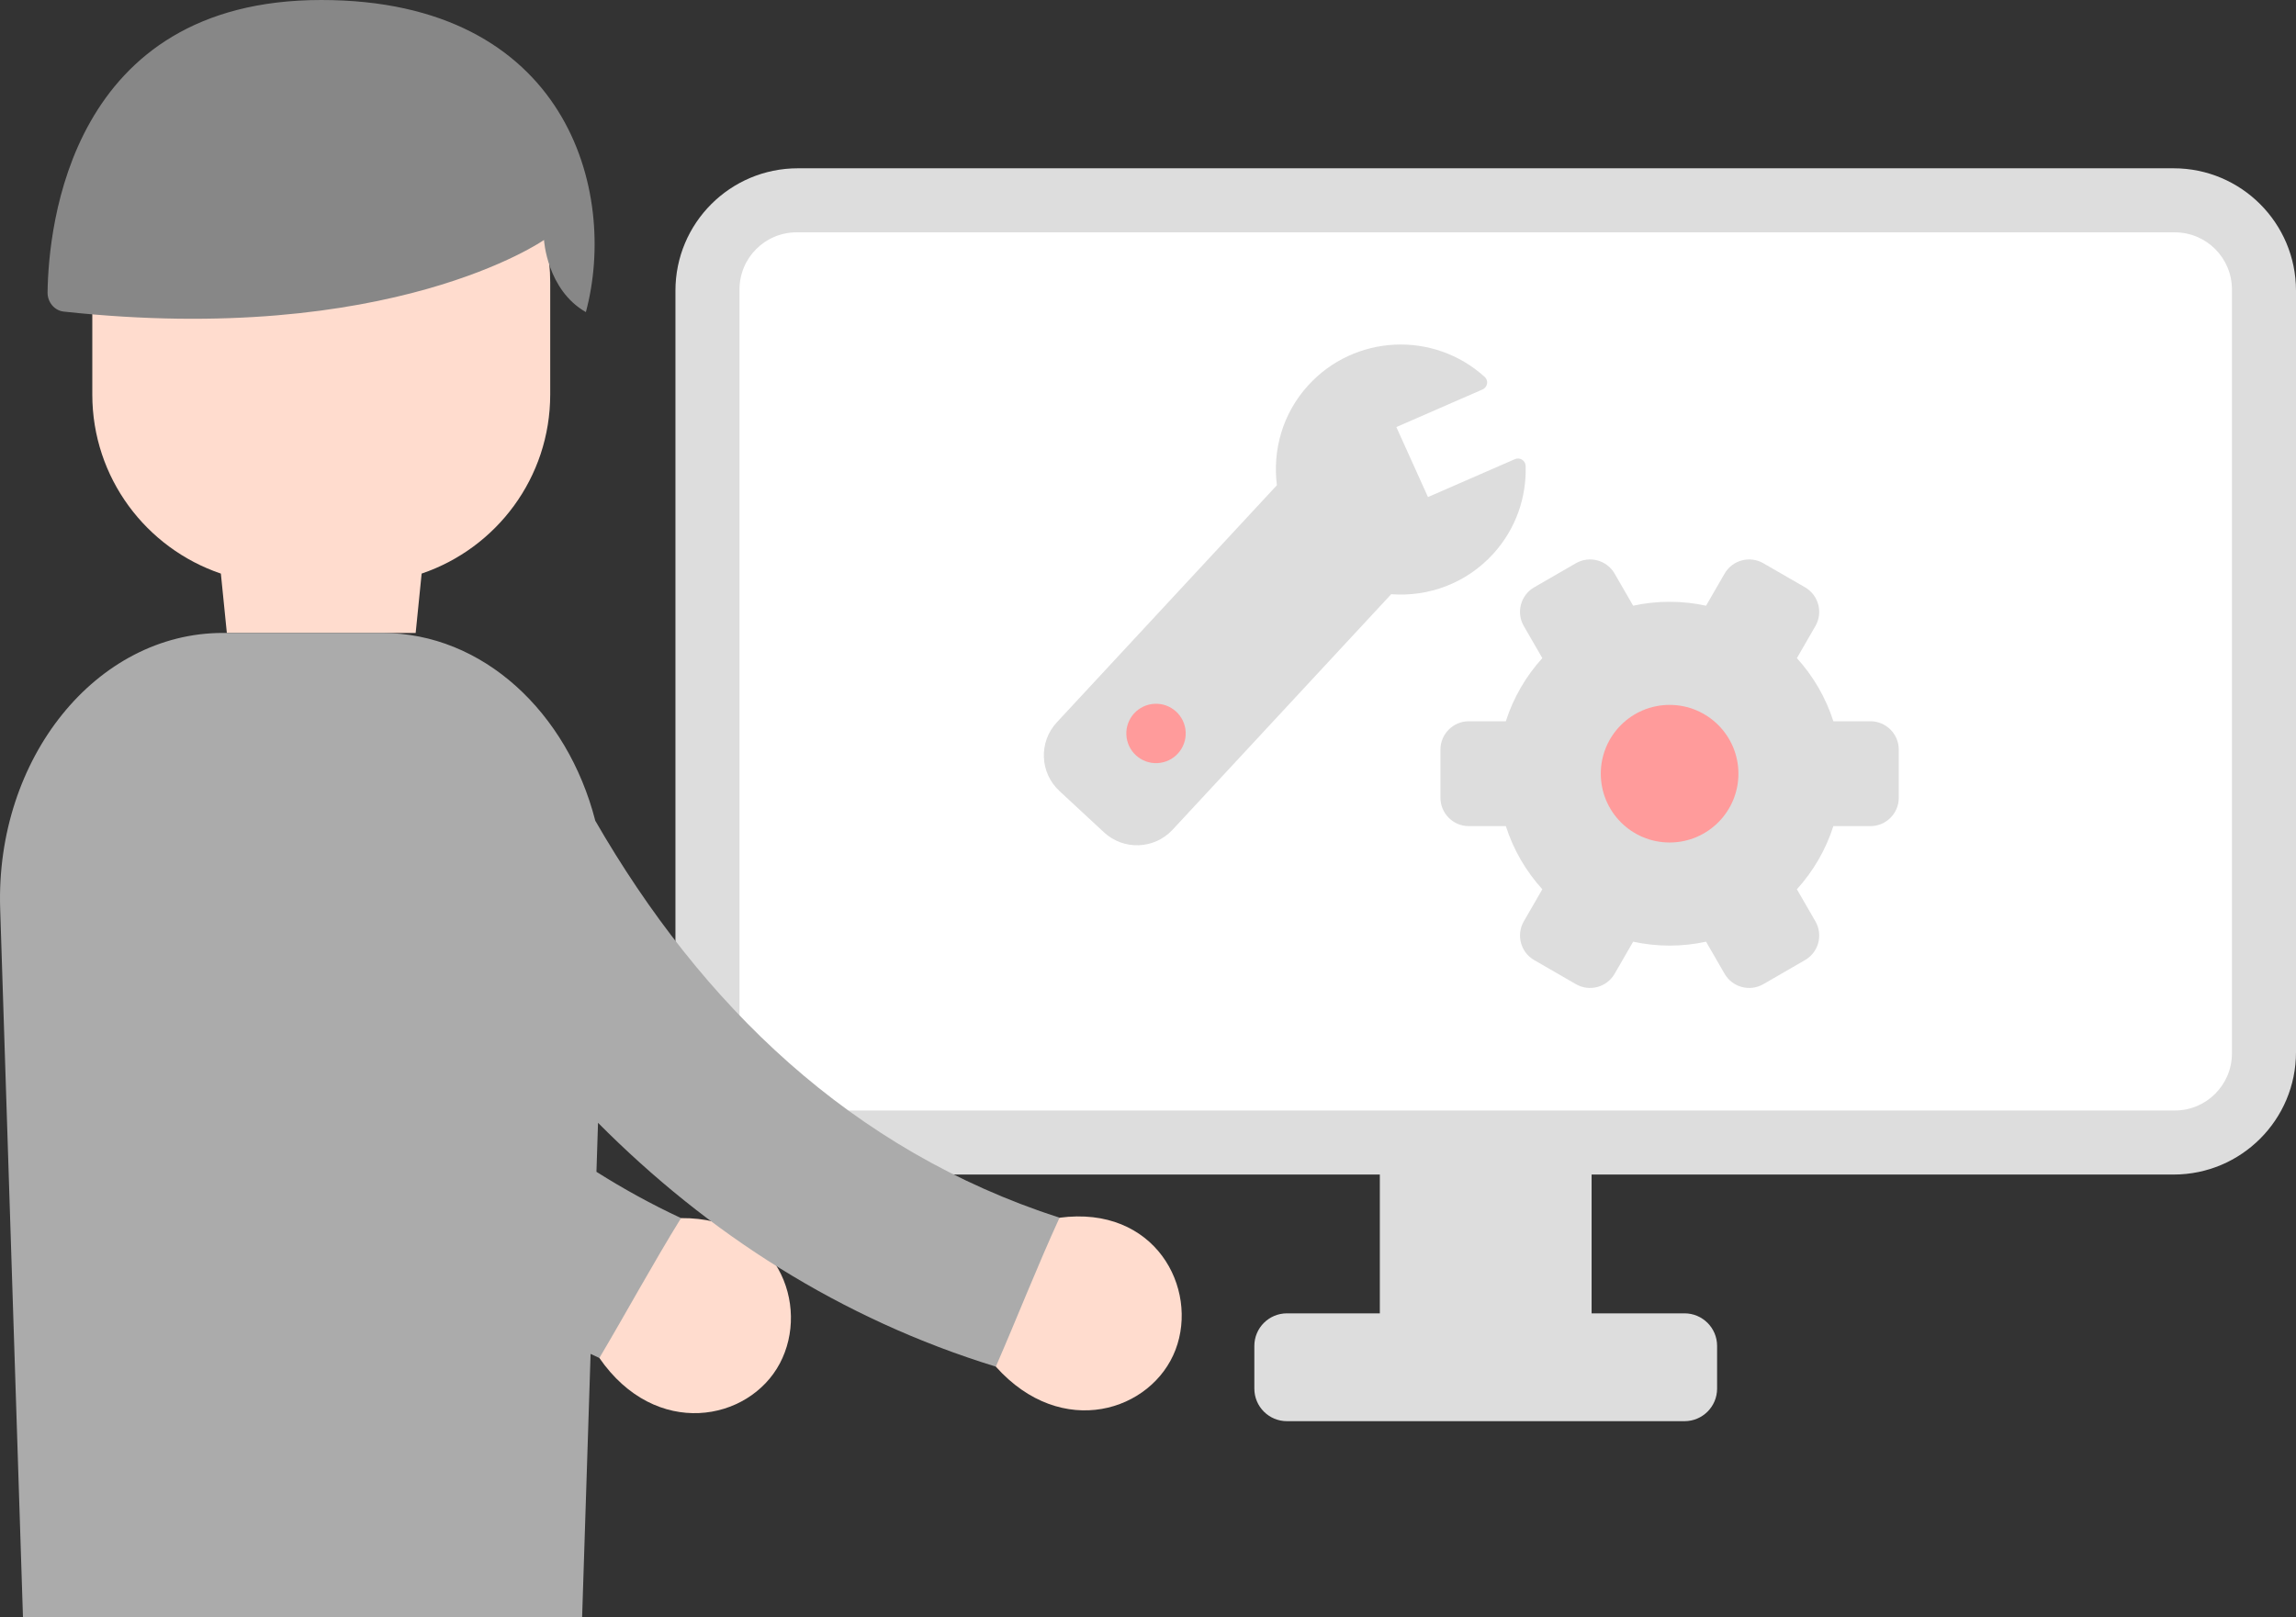
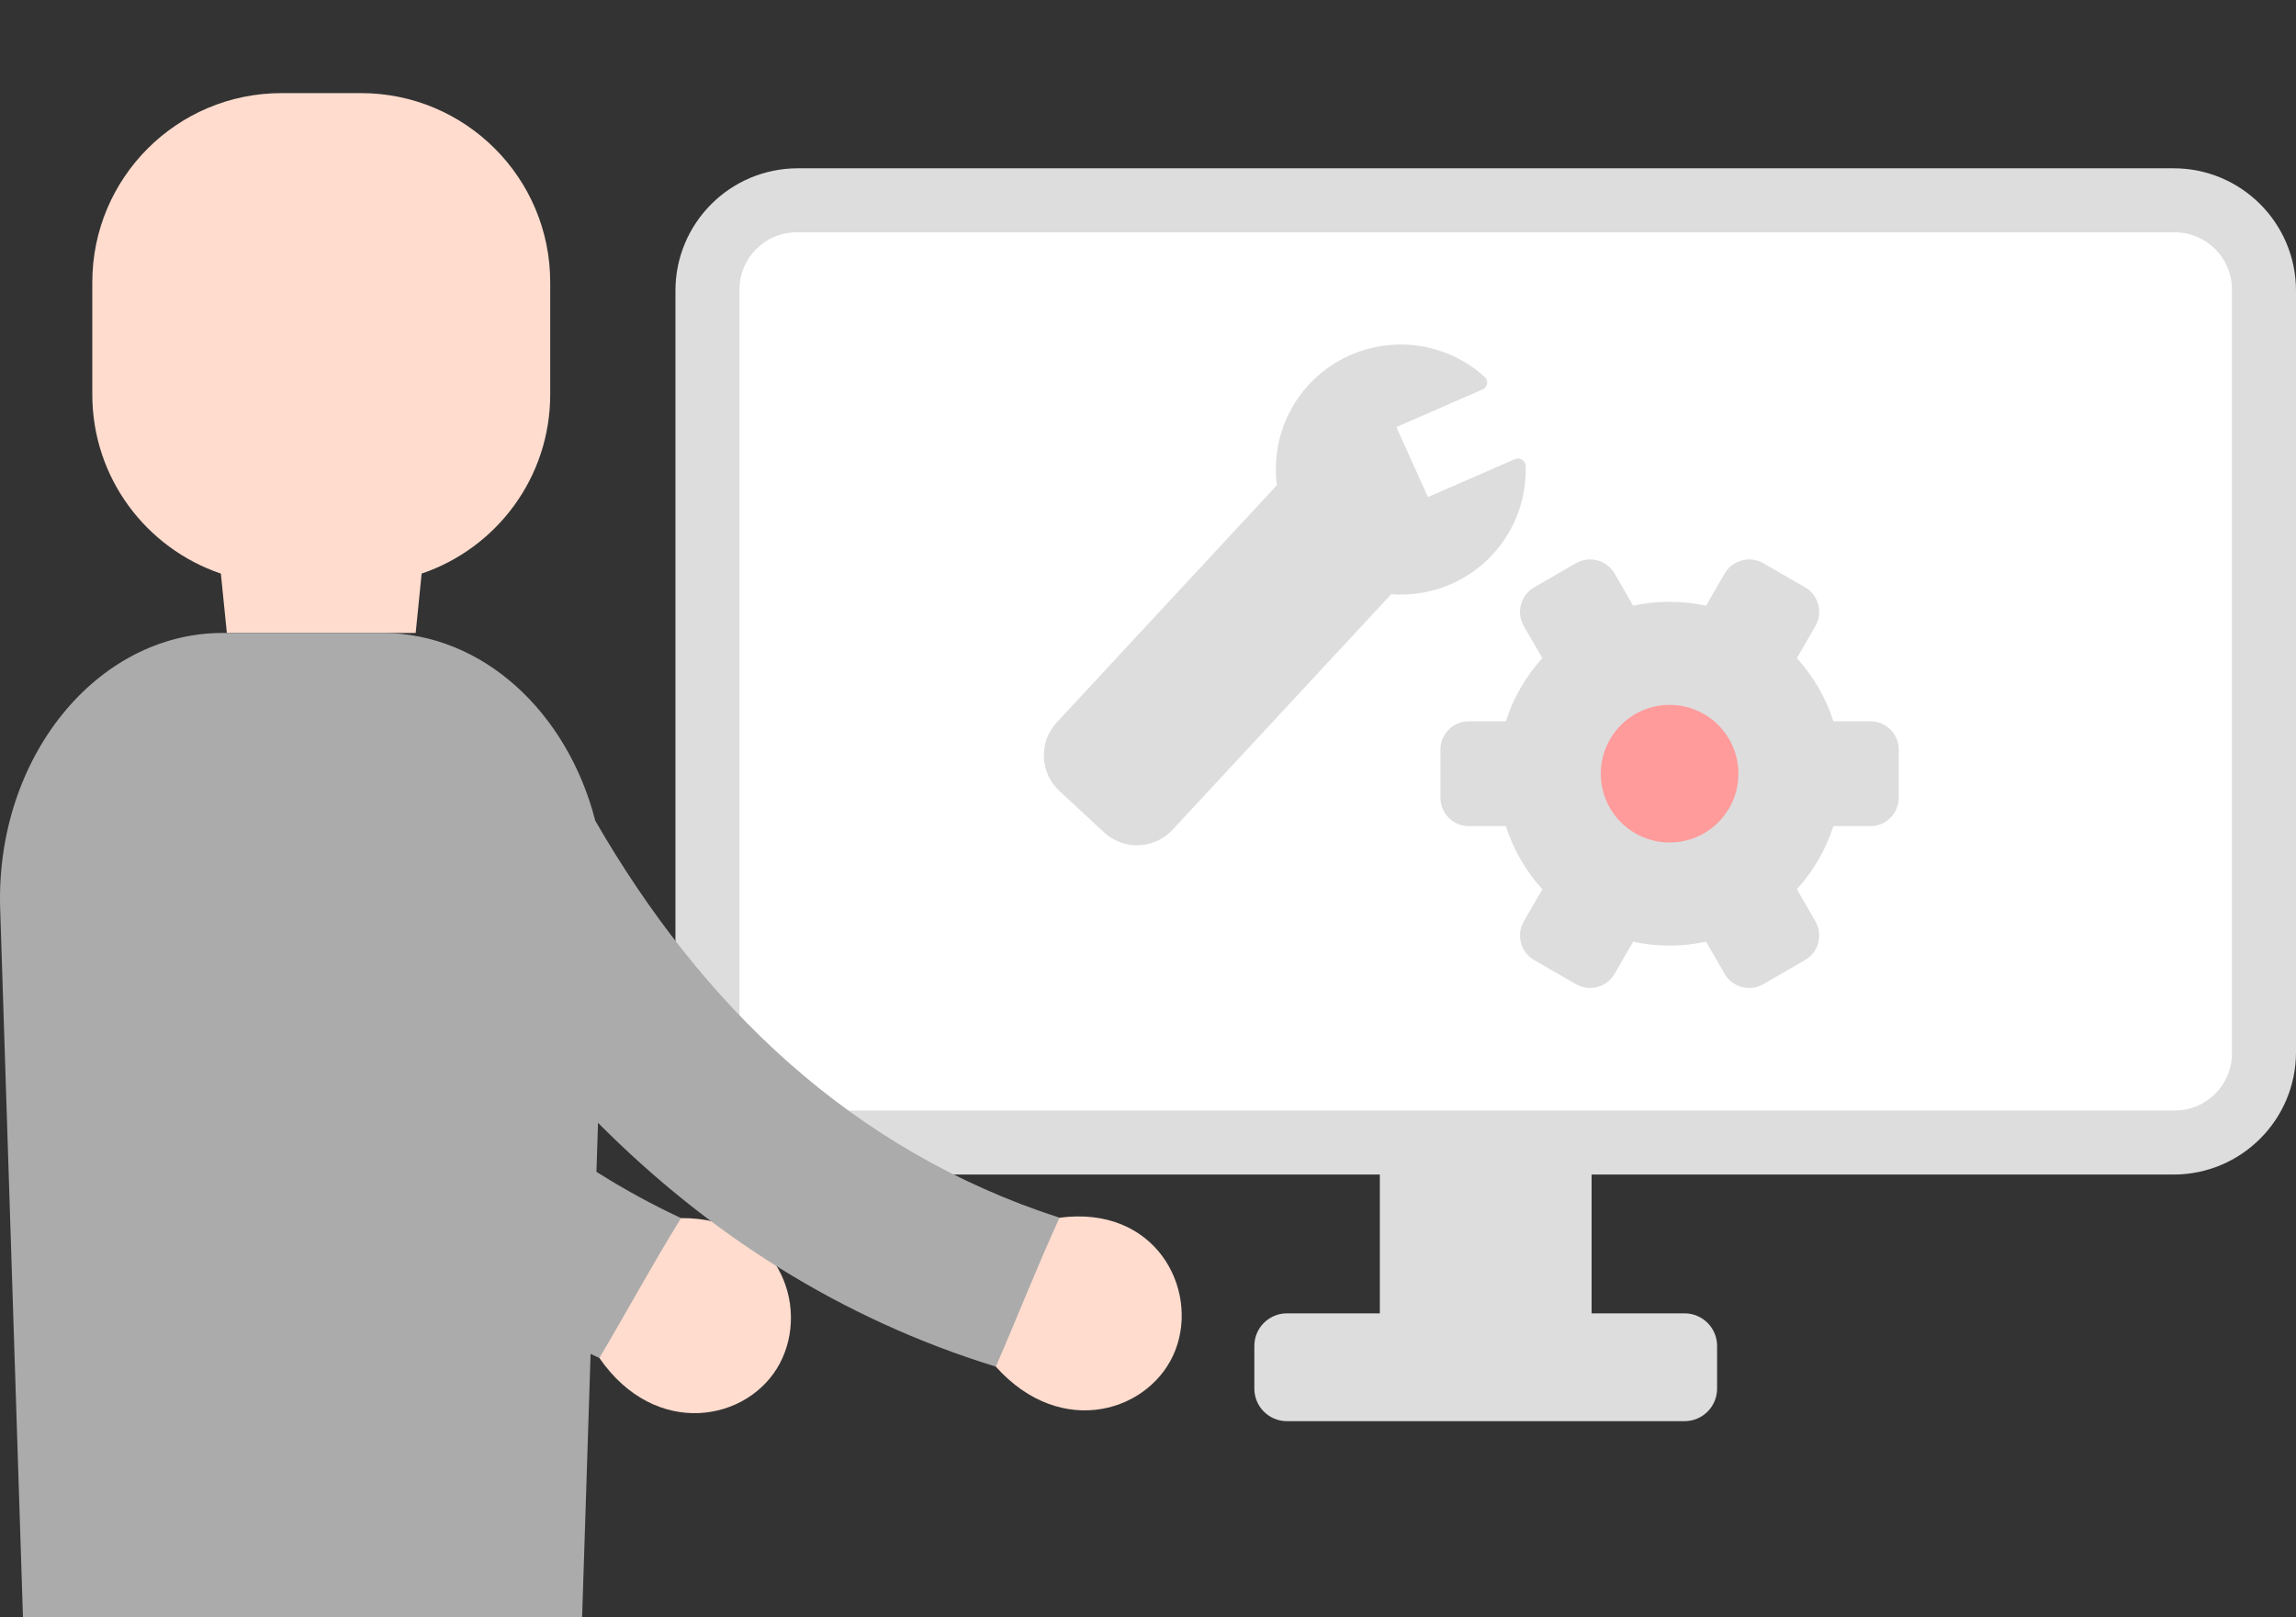
<svg xmlns="http://www.w3.org/2000/svg" id="_レイヤー_1" data-name="レイヤー_1" version="1.1" viewBox="0 0 342 240.971">
  <rect x="0" y="0" width="342" height="240.971" fill="#333333" stroke="none" />
  <defs>
    <style>
      .st0 {
        fill: #ff9b9b;
      }

      .st1 {
        fill: #ddd;
      }

      .st2 {
        fill: #fff;
      }

      .st3 {
        fill: #878787;
      }

      .st4 {
        fill: #ababab;
      }

      .st5 {
        fill: #ffdcce;
      }
    </style>
  </defs>
  <g>
    <path class="st1" d="M323.767,25.073H118.843c-10.07,0-18.233,8.163-18.233,18.233v113.448c0,10.07,8.163,18.233,18.233,18.233h86.69v20.679h-13.841c-2.68,0-4.852,2.172-4.852,4.852v6.36c0,2.68,2.172,4.852,4.852,4.852h59.226c2.68,0,4.852-2.172,4.852-4.852v-6.36c0-2.68-2.172-4.852-4.852-4.852h-13.841v-20.679h86.69c10.07,0,18.233-8.163,18.233-18.233V43.306c0-10.07-8.163-18.233-18.233-18.233Z" />
    <path class="st2" d="M110.152,156.939V43.121c0-4.698,3.808-8.506,8.506-8.506h205.294c4.697,0,8.505,3.808,8.505,8.505v113.818c0,4.698-3.808,8.506-8.506,8.506H118.658c-4.698,0-8.506-3.808-8.506-8.506Z" />
    <path class="st1" d="M240.507,145.073l2.758-4.777c1.751.378,3.567.583,5.431.583,1.864,0,3.68-.204,5.431-.583l2.758,4.777c1.167,2.022,3.753,2.715,5.775,1.547l6.206-3.583c2.022-1.167,2.715-3.753,1.547-5.775l-2.758-4.777c2.434-2.679,4.305-5.877,5.434-9.407h5.514c2.335,0,4.228-1.893,4.228-4.228v-7.166c0-2.335-1.893-4.228-4.228-4.228h-5.514c-1.129-3.53-3-6.729-5.434-9.407l2.758-4.777c1.167-2.022.475-4.608-1.547-5.775l-6.206-3.583c-2.022-1.167-4.608-.475-5.775,1.547l-2.758,4.777c-1.751-.378-3.567-.583-5.431-.583-1.864,0-3.68.204-5.431.583l-2.758-4.777c-1.167-2.022-3.753-2.715-5.775-1.547l-6.206,3.583c-2.022,1.167-2.715,3.753-1.547,5.775l2.758,4.777c-2.434,2.679-4.305,5.877-5.434,9.407h-5.514c-2.335,0-4.228,1.893-4.228,4.228v7.166c0,2.335,1.893,4.228,4.228,4.228h5.514c1.129,3.53,3,6.728,5.434,9.407l-2.758,4.777c-1.167,2.022-.475,4.608,1.547,5.775l6.206,3.583c2.022,1.167,4.608.475,5.775-1.547Z" />
    <circle class="st0" cx="248.696" cy="115.267" r="10.25" />
    <path class="st1" d="M225.658,68.402l-12.955,5.653-4.71-10.432,12.841-5.602c.741-.323.93-1.312.332-1.856-.004-.004-.008-.008-.013-.012-7.628-6.911-19.415-6.331-26.326,1.297-3.799,4.193-5.286,9.635-4.628,14.84l-32.783,35.328c-2.716,2.927-2.545,7.501.382,10.217l6.644,6.165c2.927,2.716,7.501,2.545,10.217-.382l32.566-35.093c5.54.422,11.205-1.61,15.225-6.045,3.37-3.719,4.945-8.425,4.802-13.073-.025-.802-.858-1.325-1.593-1.004Z" />
-     <path class="st0" d="M172.413,113.689c-2.44.12-4.515-1.76-4.635-4.2-.12-2.44,1.76-4.515,4.2-4.635,2.44-.12,4.515,1.761,4.635,4.2.12,2.44-1.76,4.515-4.2,4.635Z" />
+     <path class="st0" d="M172.413,113.689Z" />
  </g>
  <path class="st5" d="M101.443,181.476c-4.046,1.257-13.093,18.904-12.165,20.839,8.395,12.144,22.284,9.466,26.874.822,4.589-8.643-.33-21.773-14.708-21.661Z" />
  <path class="st5" d="M157.821,181.419c-3.859,1.749-10.648,20.381-9.488,22.186,9.836,11.01,23.286,6.63,26.768-2.516,3.482-9.146-3.027-21.564-17.28-19.67Z" />
  <path class="st5" d="M53.772,13.872h-11.838c-15.567,0-28.186,12.62-28.186,28.186v16.716c0,12.403,8.021,22.911,19.151,26.68l.891,8.845h28.126l.891-8.845c11.129-3.768,19.151-14.277,19.151-26.68v-16.716c0-15.566-12.619-28.186-28.186-28.186Z" />
-   <path class="st3" d="M9.492,46.421c-1.379-.149-2.428-1.401-2.407-2.867C7.221,33.822,10.39,0,47.853,0c36.68,0,44.232,28.563,39.416,46.497-5.812-3.321-6.236-10.746-6.236-10.746,0,0-22.769,15.948-71.542,10.671Z" />
  <path class="st4" d="M148.333,203.605c3.211-7.37,6.129-14.851,9.488-22.187-31.07-10.041-53.348-31.751-69.148-59.138-4.149-16.148-16.741-27.983-31.734-27.983h-23.748C14.361,94.298-.697,112.957.025,135.395l3.397,105.575h83.286l1.263-39.265c.437.202.867.412,1.307.609,4.1-6.915,7.923-13.976,12.165-20.839-4.427-2.067-8.618-4.377-12.6-6.895l.235-7.301c16.334,16.449,36.151,29.226,59.254,36.325Z" />
</svg>